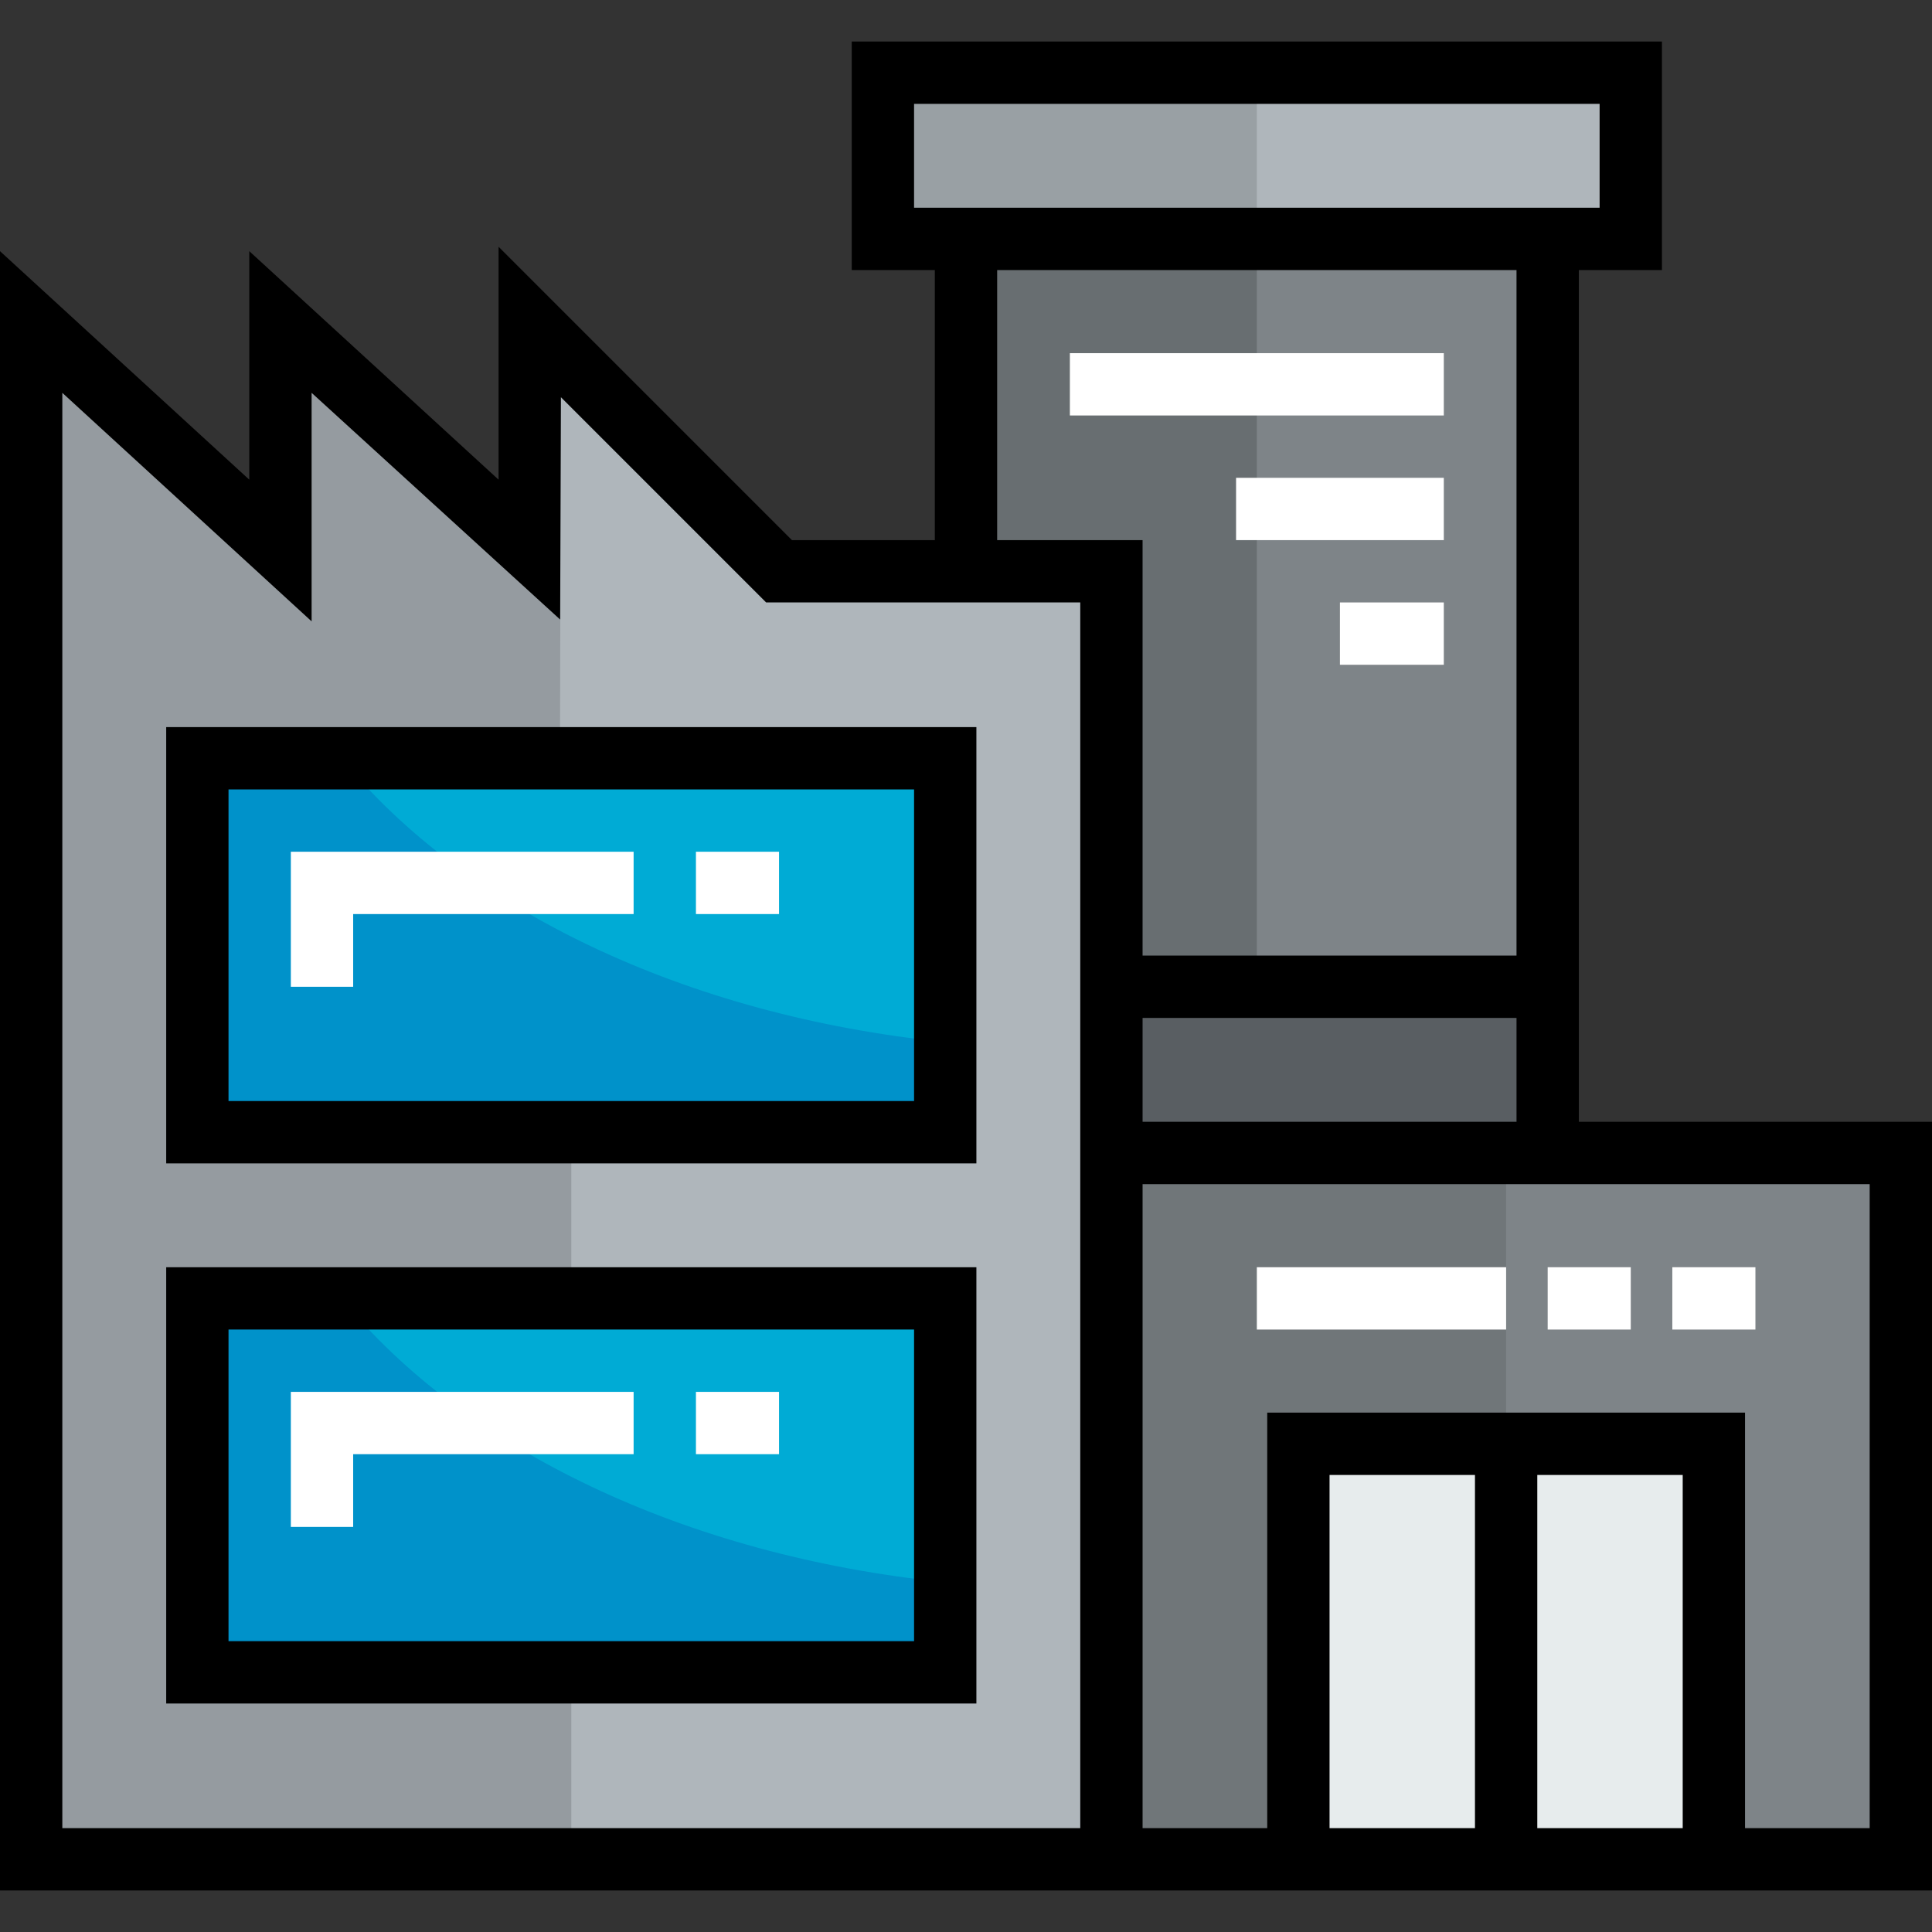
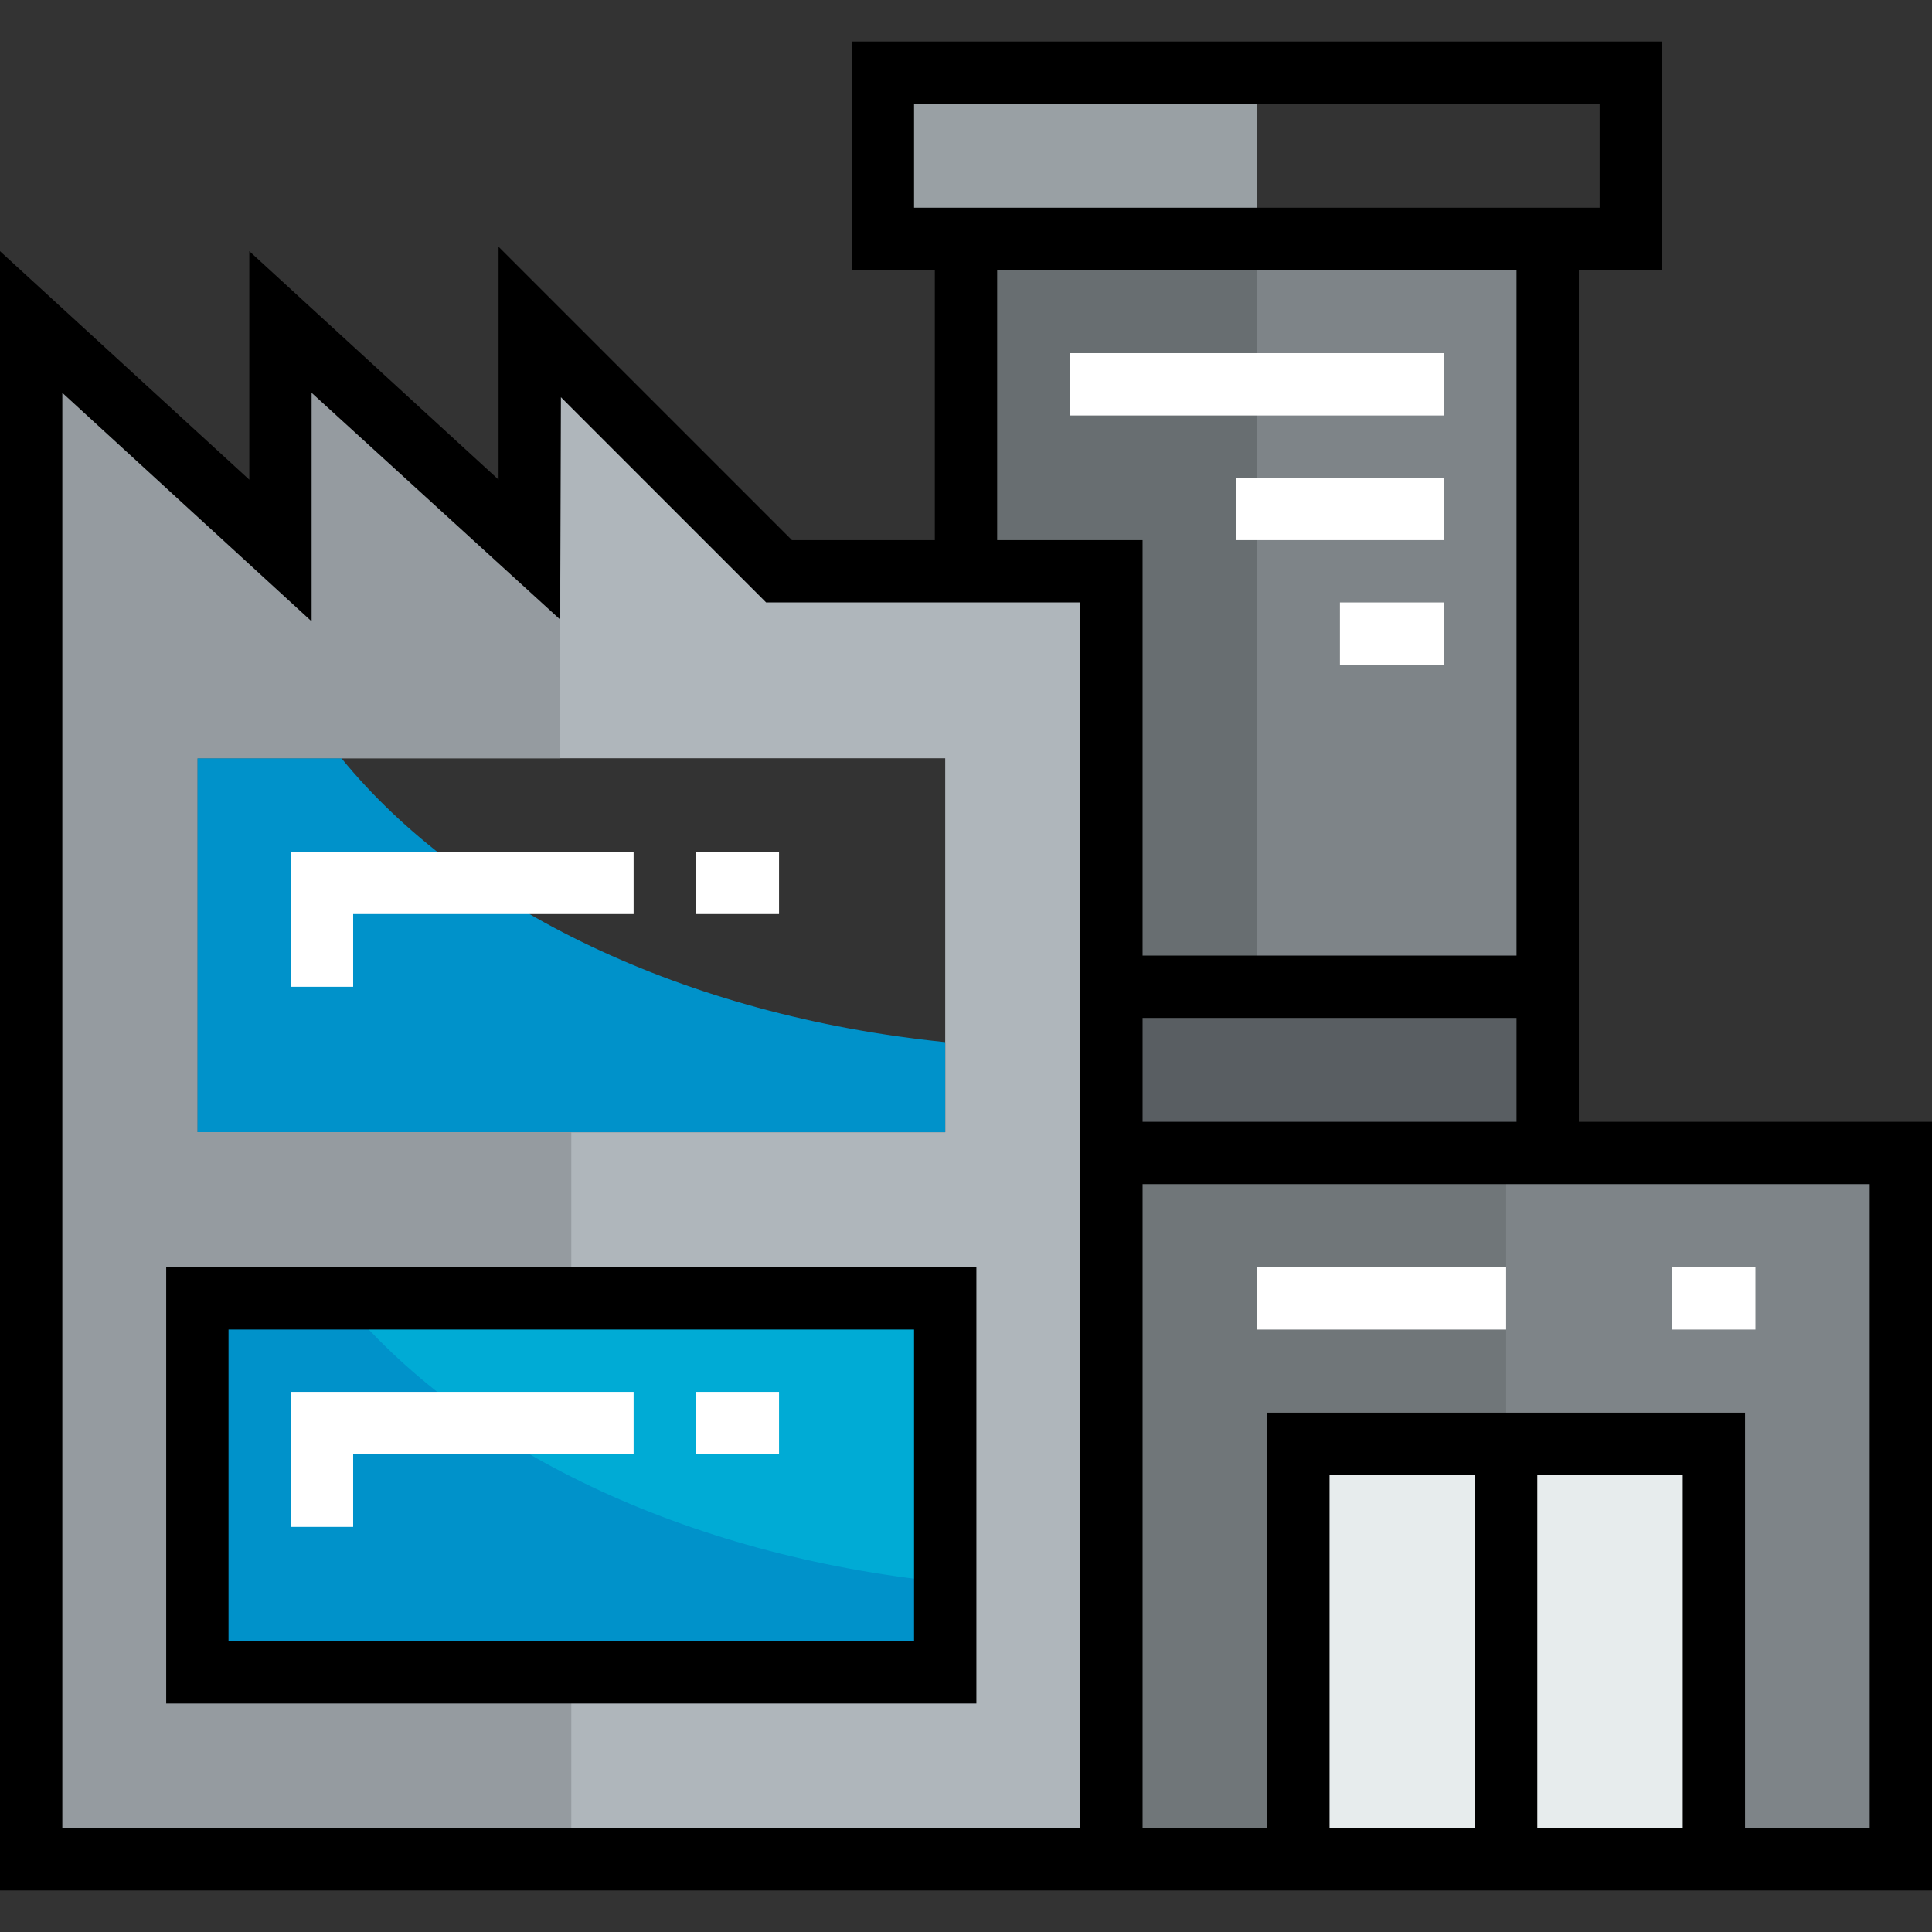
<svg xmlns="http://www.w3.org/2000/svg" version="1.1" id="Layer_1" x="0px" y="0px" viewBox="0 0 512 512" style="enable-background:new 0 0 512 512;" xml:space="preserve">
  <rect x="0" y="0" width="512" height="512" fill="#333333" stroke="none" />
  <g>
    <rect x="52.301" y="344.086" style="fill:#00ABD5;" width="198.194" height="99.097" />
-     <rect x="52.301" y="200.946" style="fill:#00ABD5;" width="198.194" height="99.097" />
  </g>
  <g>
    <rect x="344.086" y="382.624" style="fill:#E7ECED;" width="55.054" height="110.108" />
    <rect x="399.14" y="382.624" style="fill:#E7ECED;" width="55.054" height="110.108" />
  </g>
  <rect x="294.538" y="261.505" style="fill:#595E62;" width="115.613" height="44.043" />
-   <polygon style="fill:#AFB6BB;" points="432.172,19.269 432.172,63.312 410.151,63.312 256,63.312 233.979,63.312 233.979,19.269 " />
  <g>
    <polygon style="fill:#7E8488;" points="410.151,63.312 410.151,261.505 294.538,261.505 294.538,151.398 256,151.398 256,63.312     " />
    <polygon style="fill:#7E8488;" points="503.742,305.548 503.742,492.731 454.194,492.731 454.194,382.624 399.14,382.624    344.086,382.624 344.086,492.731 294.538,492.731 294.538,305.548 410.151,305.548  " />
  </g>
  <path style="fill:#AFB6BB;" d="M294.538,305.548v187.183H8.258V85.333l66.065,60.559V85.333l66.065,60.559V85.333l66.065,66.065H256  h38.538v110.108V305.548z M250.495,443.183v-99.097H52.301v99.097H250.495z M250.495,300.043v-99.097H52.301v99.097H250.495z" />
  <g>
    <path style="fill:#0092CA;" d="M90.49,200.946H52.301v99.097h198.194v-23.868C181.42,269.157,122.865,240.683,90.49,200.946z" />
    <path style="fill:#0092CA;" d="M90.49,344.086H52.301v99.097h198.194v-23.868C181.42,412.297,122.865,383.823,90.49,344.086z" />
  </g>
  <polygon style="fill:#959BA0;" points="52.301,443.183 52.301,344.086 151.398,344.086 151.398,300.043 52.301,300.043   52.301,200.946 148.399,200.946 148.64,93.595 140.387,85.333 140.387,145.892 74.323,85.333 74.323,145.892 8.258,85.333   8.258,492.731 151.398,492.731 151.398,443.183 " />
  <polygon style="fill:#707679;" points="294.538,305.548 294.538,492.731 344.086,492.731 344.086,382.624 399.14,382.624   399.14,305.548 " />
  <polygon style="fill:#99A0A4;" points="333.075,19.269 233.979,19.269 233.979,63.312 256,63.312 333.075,63.312 " />
  <polygon style="fill:#686E71;" points="256,63.312 256,151.398 294.538,151.398 294.538,261.505 333.075,261.505 333.075,63.312 " />
  <g>
    <rect x="283.527" y="93.591" style="fill:#FFFFFF;" width="99.097" height="16.516" />
    <rect x="327.57" y="126.624" style="fill:#FFFFFF;" width="55.054" height="16.516" />
    <rect x="355.097" y="159.656" style="fill:#FFFFFF;" width="27.527" height="16.516" />
    <rect x="333.075" y="335.828" style="fill:#FFFFFF;" width="66.065" height="16.516" />
    <rect x="443.183" y="335.828" style="fill:#FFFFFF;" width="22.022" height="16.516" />
-     <rect x="410.151" y="335.828" style="fill:#FFFFFF;" width="22.022" height="16.516" />
  </g>
  <path d="M418.409,297.29V71.57h22.022V11.011H225.72V71.57h22.022v71.57h-37.87l-77.743-77.743v61.724L66.065,66.562v60.559  L0,66.562v434.427h512V297.29H418.409z M302.796,269.763h99.097v27.527h-99.097V269.763z M242.237,27.527h181.677v27.527H242.237  V27.527z M286.28,484.473H16.516V104.106l66.065,60.559v-60.559l65.865,60.082l0.199-58.919l54.387,54.387h83.248V484.473z   M264.258,143.14V71.57h137.634v181.677h-99.097V143.14H264.258z M352.344,484.473v-93.591h38.538v93.591H352.344z M445.935,484.473  h-38.538v-93.591h38.538V484.473z M495.484,484.473h-33.032V374.366H335.828v110.108h-33.032V313.806h192.688V484.473z" />
-   <path d="M44.043,308.301h214.71V192.688H44.043V308.301z M60.559,209.204h181.677v82.581H60.559V209.204z" />
  <path d="M44.043,451.441h214.71V335.828H44.043V451.441z M60.559,352.344h181.677v82.581H60.559V352.344z" />
  <g>
    <polygon style="fill:#FFFFFF;" points="93.591,261.505 77.075,261.505 77.075,225.72 167.914,225.72 167.914,242.237    93.591,242.237  " />
    <rect x="184.43" y="225.72" style="fill:#FFFFFF;" width="22.022" height="16.516" />
    <polygon style="fill:#FFFFFF;" points="93.591,404.645 77.075,404.645 77.075,368.86 167.914,368.86 167.914,385.376    93.591,385.376  " />
    <rect x="184.43" y="368.86" style="fill:#FFFFFF;" width="22.022" height="16.516" />
  </g>
  <g>
</g>
  <g>
</g>
  <g>
</g>
  <g>
</g>
  <g>
</g>
  <g>
</g>
  <g>
</g>
  <g>
</g>
  <g>
</g>
  <g>
</g>
  <g>
</g>
  <g>
</g>
  <g>
</g>
  <g>
</g>
  <g>
</g>
</svg>